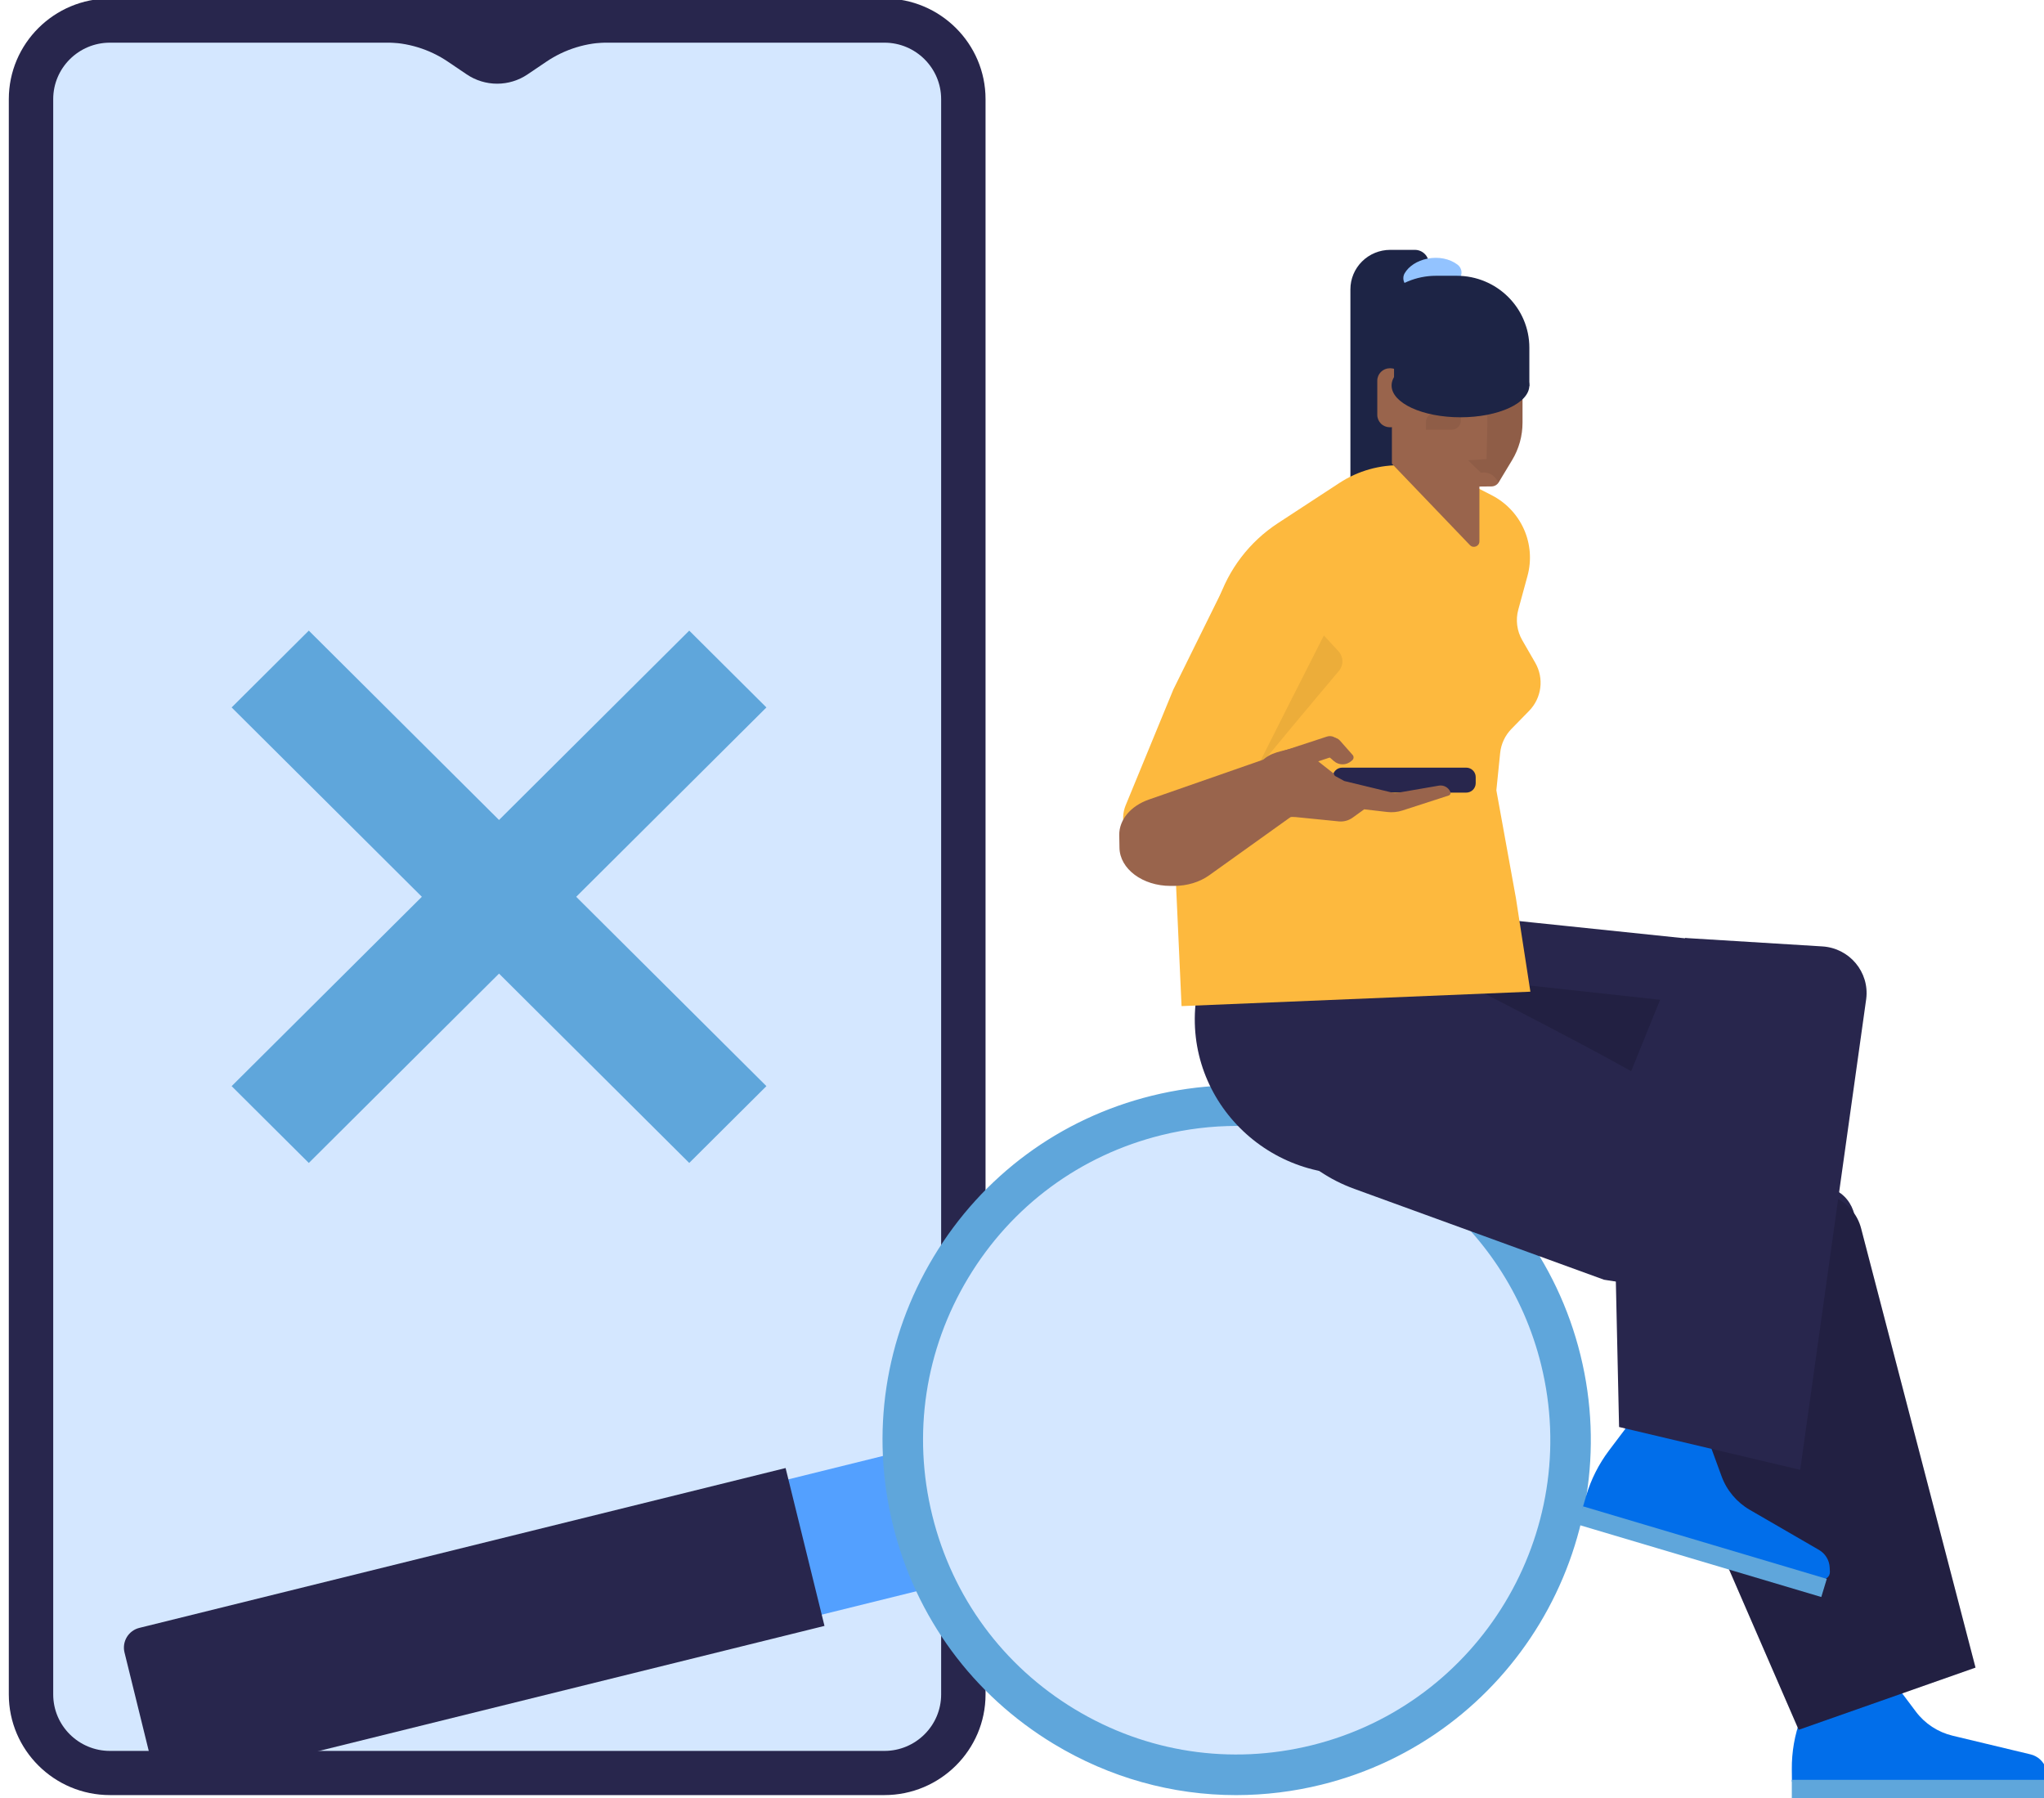
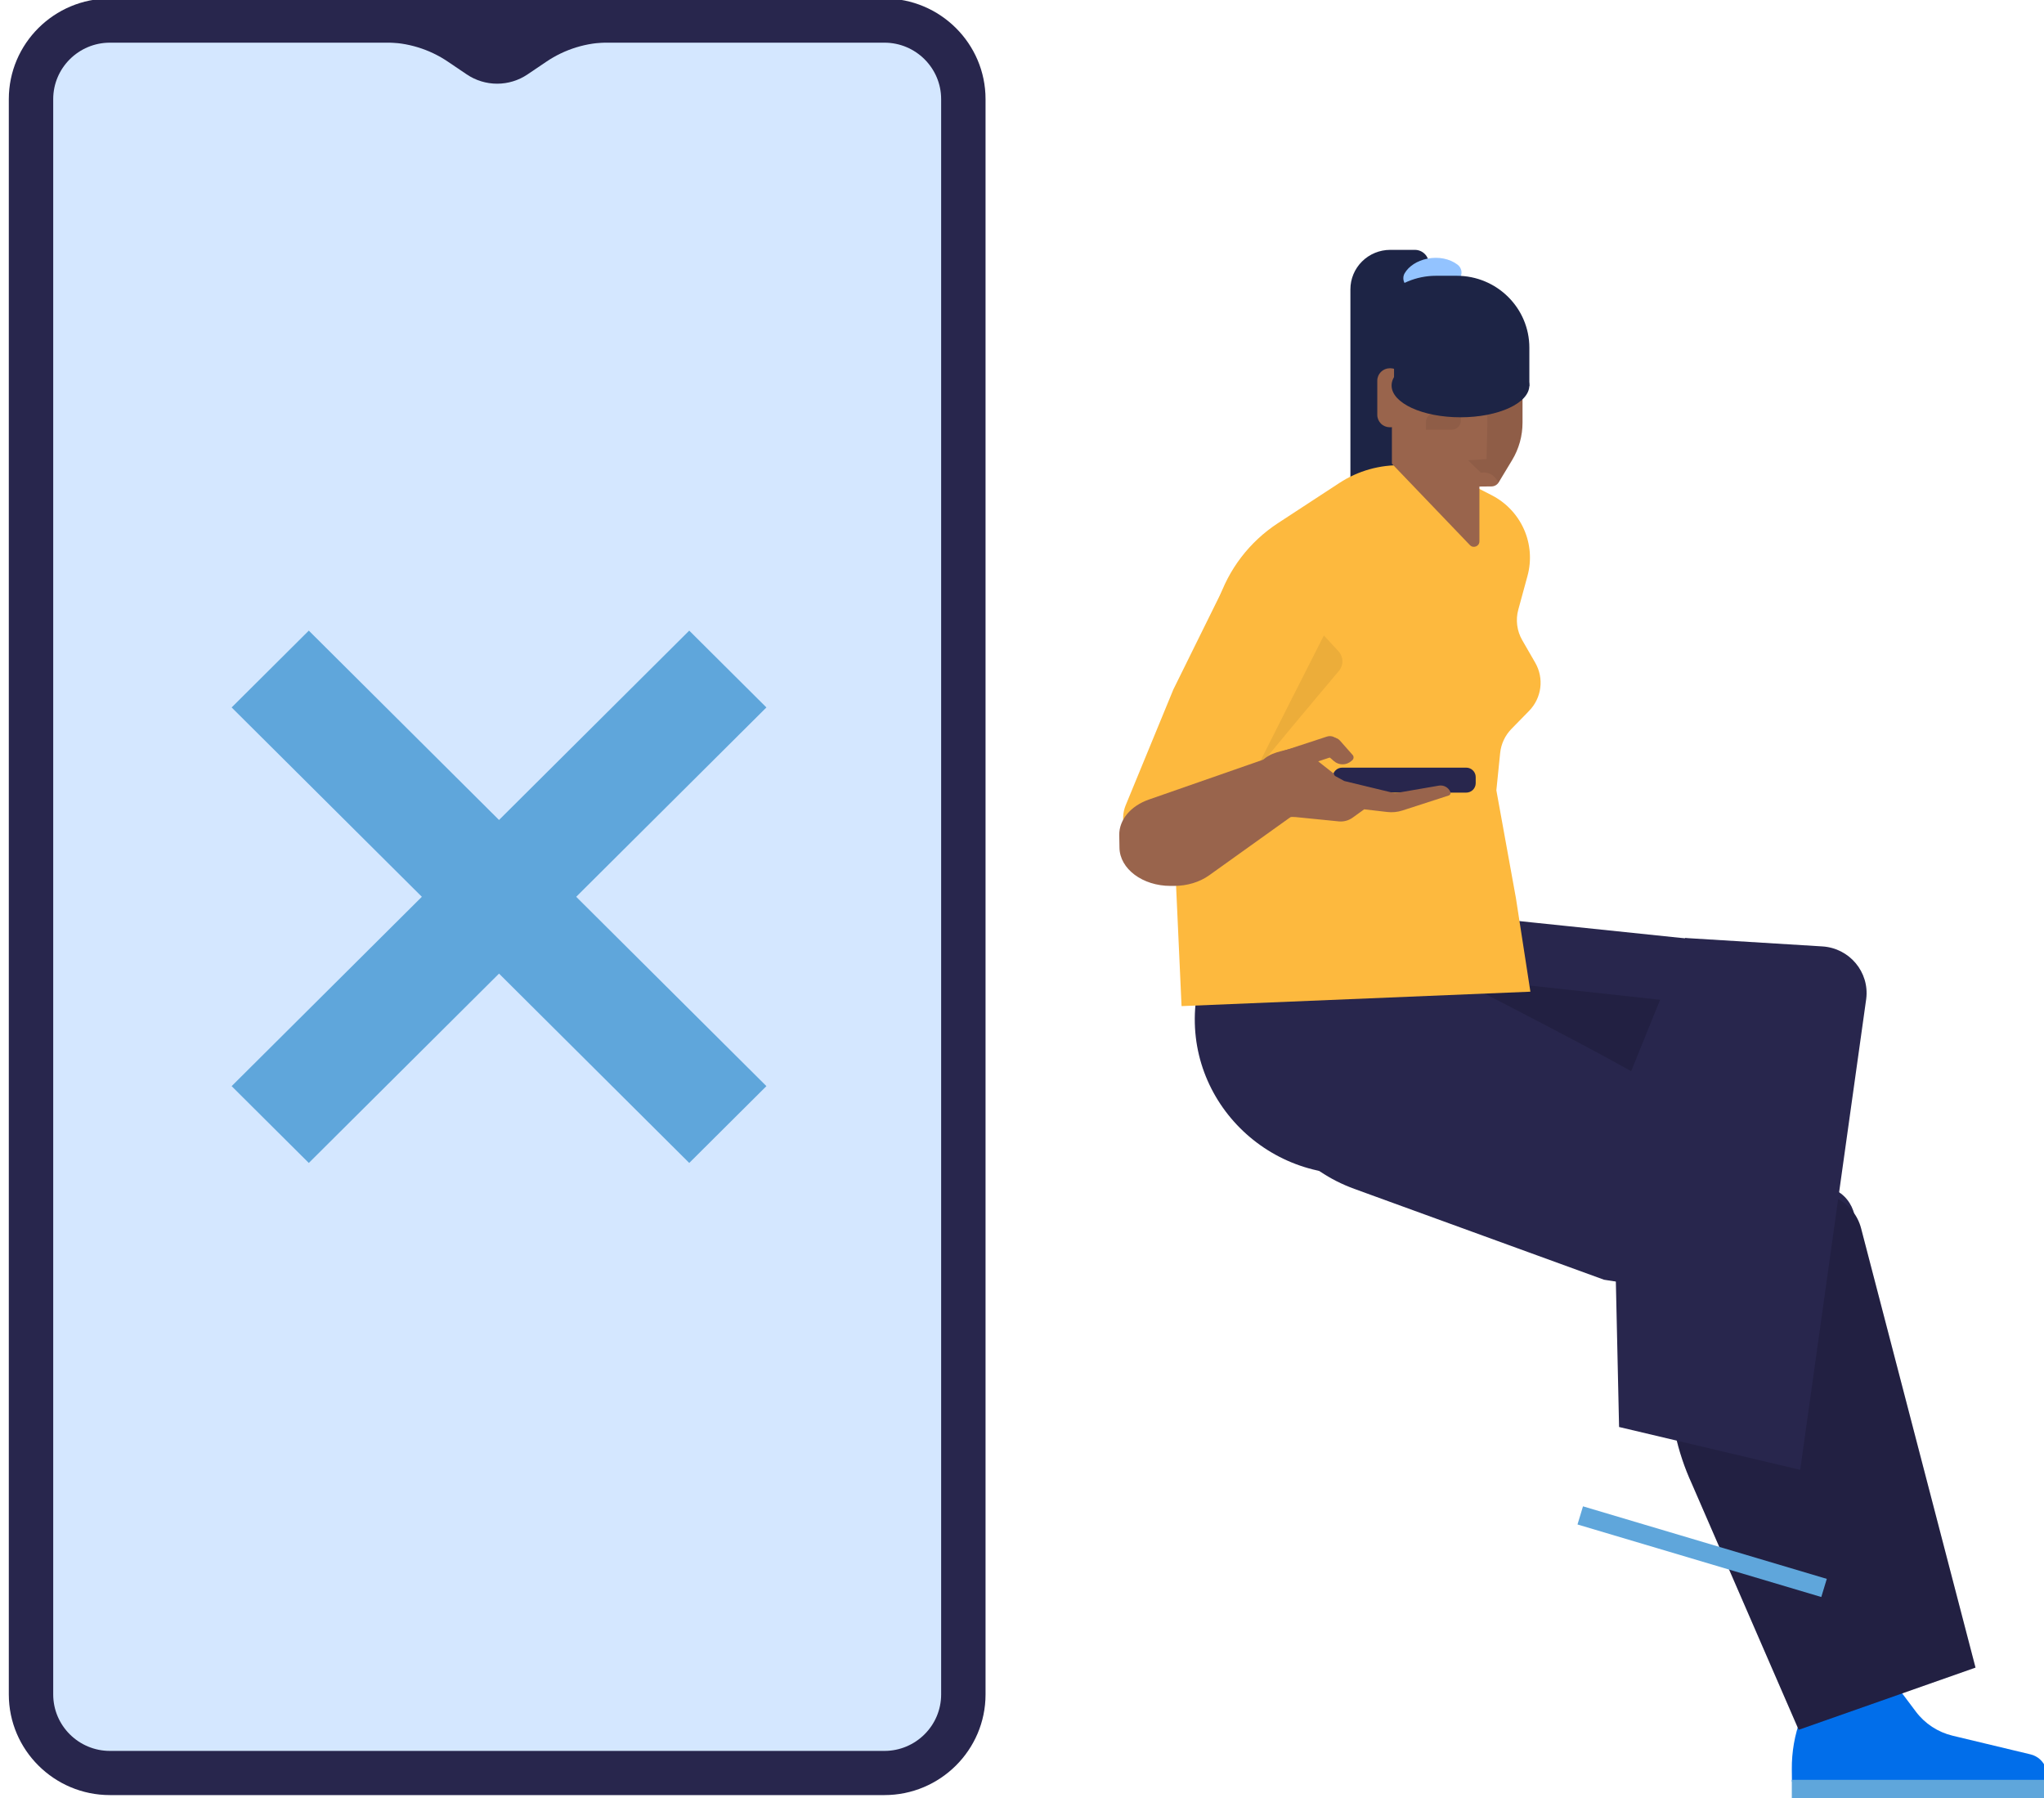
<svg xmlns="http://www.w3.org/2000/svg" width="183" height="161" viewBox="0 0 183 161" fill="none">
  <g clip-path="url(#clip0_2631_17961)">
    <g clip-path="url(#clip1_2631_17961)">
      <path d="M9.844 158.73H79.183C83.086 158.73 86.249 155.582 86.249 151.698V8.875C86.249 4.992 83.086 1.844 79.183 1.844H9.844C5.941 1.844 2.777 4.992 2.777 8.875V151.698C2.777 155.581 5.941 158.73 9.844 158.73Z" fill="#D4E7FF" />
      <path d="M79.182 160.706H9.843C4.85 160.706 0.789 156.665 0.789 151.697V8.874C0.789 3.906 4.85 -0.135 9.843 -0.135H79.182C84.174 -0.135 88.236 3.906 88.236 8.874V151.697C88.236 156.665 84.174 160.706 79.182 160.706ZM9.843 3.82C7.042 3.82 4.764 6.088 4.764 8.874V151.697C4.764 154.484 7.042 156.751 9.843 156.751H79.182C81.982 156.751 84.261 154.484 84.261 151.697V8.874C84.261 6.088 81.982 3.82 79.182 3.82H9.843Z" fill="#28264D" />
      <path d="M44.509 0.844H26.703L28.094 3.796H34.467C36.479 3.796 38.443 4.398 40.106 5.524L41.784 6.658C42.588 7.202 43.537 7.493 44.51 7.493C45.482 7.493 46.431 7.202 47.235 6.658L48.913 5.524C50.576 4.398 52.541 3.796 54.552 3.796H60.925L62.316 0.844H44.509Z" fill="#28264D" />
    </g>
    <g clip-path="url(#clip2_2631_17961)">
-       <path d="M81.817 129.66L84.802 141.775L58.203 148.355L55.219 136.24L81.817 129.66Z" fill="#53A0FF" />
+       <path d="M81.817 129.66L58.203 148.355L55.219 136.24L81.817 129.66Z" fill="#53A0FF" />
      <path d="M13.759 158.543L11.147 147.938C11.089 147.706 11.079 147.465 11.114 147.229C11.15 146.993 11.232 146.767 11.355 146.563C11.478 146.358 11.64 146.18 11.832 146.039C12.024 145.897 12.241 145.795 12.473 145.738L70.335 131.426L73.817 145.56L15.954 159.872C15.723 159.929 15.483 159.94 15.248 159.904C15.012 159.869 14.786 159.787 14.582 159.663C14.378 159.54 14.201 159.377 14.06 159.185C13.918 158.993 13.816 158.775 13.759 158.543Z" fill="#28264D" />
-       <path d="M110.723 158.88C127.229 158.88 140.609 145.473 140.609 128.933C140.609 112.394 127.229 98.986 110.723 98.986C94.217 98.986 80.836 112.394 80.836 128.933C80.836 145.473 94.217 158.88 110.723 158.88Z" fill="#D4E7FF" />
-       <path d="M110.667 160.709C104.961 160.709 99.344 159.153 94.334 156.121C87.086 151.734 81.978 144.782 79.948 136.545C77.919 128.307 79.213 119.772 83.59 112.509C87.968 105.246 94.907 100.127 103.127 98.094C120.097 93.895 137.312 104.315 141.501 121.32C145.69 138.324 135.291 155.573 118.321 159.771C115.817 160.392 113.247 160.707 110.667 160.709ZM110.723 100.799C108.502 100.799 106.247 101.065 103.996 101.622C96.716 103.423 90.572 107.956 86.695 114.388C82.818 120.819 81.672 128.379 83.469 135.674C85.266 142.968 89.791 149.125 96.209 153.01C102.628 156.895 110.172 158.042 117.452 156.242C132.481 152.525 141.69 137.25 137.98 122.191C134.825 109.387 123.331 100.799 110.723 100.799Z" fill="#5FA6DB" />
    </g>
    <g clip-path="url(#clip3_2631_17961)">
      <path d="M20.738 63.334L27.647 56.457L68.617 97.236L61.708 104.113L20.738 63.334Z" fill="#5FA6DB" />
      <path d="M20.738 97.237L61.707 56.457L68.617 63.334L27.647 104.114L20.738 97.237Z" fill="#5FA6DB" />
    </g>
    <g clip-path="url(#clip4_2631_17961)">
      <path d="M160.433 89.307C160.819 87.249 159.386 84.94 157.292 84.675L129.163 81.747C125.87 81.368 107.942 82.869 107.942 82.869L107.087 89.455C105.882 98.728 114.086 106.506 123.384 104.905L146.852 100.861L158.273 95.979L160.433 89.307Z" fill="#28264D" />
      <path d="M165.192 112.415C166.566 110.825 166.493 108.116 164.813 106.848L137.951 89.249C135.292 87.287 119.013 79.697 119.013 79.697L114.944 84.975C109.217 92.406 112.39 103.207 121.248 106.432L143.609 114.568L159.952 117.121L165.192 112.415Z" fill="#28264D" />
      <path d="M183.296 158.665L183.167 158.297C183.061 157.993 182.879 157.721 182.638 157.504C182.398 157.288 182.106 157.135 181.79 157.06L174.823 155.391C173.502 155.075 172.335 154.31 171.525 153.23L169.923 151.096C169.742 150.855 169.507 150.66 169.237 150.525C168.966 150.39 168.668 150.32 168.365 150.32H162.027V151.658L161.207 153.879C160.674 155.324 160.408 156.853 160.422 158.392L160.433 159.517H170.296L170.296 159.518H182.684C182.788 159.518 182.89 159.494 182.982 159.447C183.074 159.4 183.153 159.332 183.213 159.248C183.273 159.165 183.312 159.068 183.326 158.966C183.341 158.865 183.331 158.762 183.296 158.665Z" fill="#016EEA" />
      <path d="M160.422 159.34H183.211V161.036H160.422V159.34Z" fill="#5FA6DB" />
      <path d="M161.037 154.86L176.868 149.293L166.621 109.958C166.007 107.62 163.529 106.28 161.213 107.035L149.524 110.845L149.496 123.765C149.489 126.887 150.161 129.974 151.464 132.816L161.037 154.86Z" fill="#28264D" />
      <path opacity="0.15" d="M152.513 89.929L148.691 95.497C148.691 95.497 149.365 98.392 148.241 97.279C147.117 96.165 130.031 87.478 130.031 87.478L152.513 89.929Z" fill="black" />
      <path d="M127.921 43.811H120.902V25.902C120.902 24.965 121.278 24.066 121.947 23.404C122.615 22.741 123.522 22.369 124.468 22.369H126.673C127.004 22.369 127.321 22.499 127.555 22.731C127.79 22.963 127.921 23.278 127.921 23.606L127.921 43.811Z" fill="#1D2445" />
      <path d="M119.916 43.238L114.419 46.833C111.867 48.5 109.969 50.985 109.042 53.872C107.627 58.286 105.668 64.779 105.378 67.74C105.177 69.794 105.288 79.155 105.288 79.155L105.785 90.073L137.017 88.781L135.722 80.409L133.97 70.754L134.31 67.409C134.393 66.599 134.749 65.841 135.32 65.256L136.902 63.639C137.452 63.077 137.802 62.352 137.901 61.575C138 60.798 137.841 60.01 137.449 59.33L136.288 57.316C135.809 56.486 135.682 55.502 135.933 54.58L136.759 51.552C137.136 50.166 137.023 48.694 136.439 47.38C135.855 46.067 134.834 44.991 133.547 44.332L128.483 41.74L125.55 41.653C123.552 41.593 121.584 42.147 119.916 43.238Z" fill="#FDB93E" />
      <path d="M102.801 76.322L101.981 75.807C101.373 75.426 100.92 74.846 100.7 74.167C100.481 73.488 100.51 72.754 100.782 72.094L105.051 61.725L109.329 53.062C110.62 50.448 113.943 49.565 116.381 51.188L121.432 54.552L106.895 75.295C106.701 75.636 106.44 75.935 106.127 76.174C105.813 76.412 105.454 76.584 105.07 76.68C104.687 76.776 104.289 76.794 103.898 76.732C103.508 76.671 103.135 76.531 102.801 76.322Z" fill="#FDB93E" />
      <path d="M126.539 25.798C126.381 25.798 126.227 25.756 126.09 25.678C125.954 25.6 125.84 25.488 125.761 25.353C125.682 25.218 125.641 25.064 125.641 24.908C125.64 24.752 125.682 24.598 125.76 24.463C126.128 23.829 126.883 23.341 127.78 23.159C128.776 22.956 129.765 23.149 130.492 23.69C130.587 23.761 130.666 23.849 130.726 23.949C130.787 24.05 130.826 24.161 130.843 24.277C130.859 24.393 130.853 24.511 130.823 24.624C130.794 24.738 130.743 24.844 130.672 24.938C130.601 25.031 130.512 25.11 130.41 25.17C130.309 25.229 130.196 25.268 130.079 25.285C129.962 25.301 129.843 25.295 129.729 25.266C129.615 25.237 129.507 25.186 129.413 25.115C129.102 24.884 128.625 24.806 128.142 24.904C127.703 24.994 127.408 25.198 127.32 25.351C127.241 25.487 127.127 25.6 126.99 25.678C126.853 25.757 126.697 25.798 126.539 25.798Z" fill="#93C3FF" />
      <path d="M126.451 38.281L136.924 34.57V31.131C136.924 27.573 134.013 24.689 130.422 24.689H128.576C124.985 24.689 122.074 27.573 122.074 31.131V33.944C122.075 36.339 124.034 38.281 126.451 38.281Z" fill="#1D2445" />
      <path d="M132.453 48.467V34.051H124.617V41.513L131.604 48.803C131.91 49.123 132.453 48.908 132.453 48.467Z" fill="#99644C" />
      <path d="M124.684 39.501L128.642 43.372C128.714 43.442 128.799 43.498 128.893 43.535C128.987 43.573 129.087 43.592 129.188 43.591L133.532 43.547C133.664 43.546 133.793 43.511 133.906 43.447C134.02 43.382 134.116 43.289 134.183 43.177L135.382 41.19C135.99 40.181 136.311 39.028 136.311 37.853V33.969H124.684L124.684 39.501Z" fill="#99644C" />
      <path opacity="0.07" d="M129.972 38.471H127.664V37.784C127.664 37.335 128.031 36.971 128.485 36.971H130.793V37.658C130.793 37.873 130.707 38.08 130.553 38.233C130.399 38.385 130.19 38.471 129.972 38.471ZM133.16 36.021V38.071L133.09 41.1L131.44 41.209L132.585 42.321C132.585 42.321 133.017 42.215 133.483 42.455C133.978 42.711 134.154 43.309 134.186 43.177C134.218 43.043 134.802 42.079 135.35 41.192C135.981 40.171 136.314 38.998 136.315 37.801L136.317 34.57L133.16 36.021Z" fill="black" />
      <path d="M124.426 32.969H124.492C124.789 32.97 125.072 33.087 125.282 33.294C125.491 33.502 125.609 33.783 125.61 34.076V37.144C125.609 37.437 125.491 37.718 125.282 37.926C125.072 38.133 124.789 38.25 124.492 38.251H124.426C124.13 38.25 123.846 38.133 123.637 37.926C123.428 37.718 123.31 37.437 123.309 37.144V34.076C123.31 33.783 123.428 33.502 123.637 33.294C123.846 33.087 124.13 32.97 124.426 32.969Z" fill="#99644C" />
      <path d="M130.756 37.358C134.162 37.358 136.922 36.084 136.922 34.512C136.922 32.94 134.162 31.666 130.756 31.666C127.351 31.666 124.59 32.94 124.59 34.512C124.59 36.084 127.351 37.358 130.756 37.358Z" fill="#1D2445" />
      <path d="M124.809 30.691H126.888V34.595H124.809V30.691Z" fill="#1D2445" />
      <path opacity="0.07" d="M119.832 58.303L118.527 56.893C118.527 56.893 111.999 69.738 112.354 69.145C112.641 68.665 117.889 62.419 119.876 60.06C120.084 59.812 120.195 59.497 120.187 59.173C120.179 58.85 120.053 58.541 119.832 58.303Z" fill="black" />
      <path d="M114.428 67.545L102.864 71.579C101.226 72.15 100.185 73.397 100.207 74.763L100.226 75.894C100.256 77.788 102.293 79.311 104.794 79.311H105.116C106.283 79.311 107.403 78.973 108.252 78.366L116.895 72.183L114.428 67.545Z" fill="#99644C" />
      <path d="M131.269 70.96H120.171C119.946 70.96 119.73 70.87 119.57 70.712C119.411 70.555 119.321 70.34 119.32 70.117V69.566C119.32 69.102 119.703 68.723 120.171 68.723H131.269C131.737 68.723 132.12 69.102 132.12 69.566V70.117C132.119 70.34 132.029 70.555 131.87 70.712C131.71 70.87 131.494 70.96 131.269 70.96Z" fill="#28264D" />
      <path d="M107.57 73.144L109.754 76.714L112.377 74.842C112.781 74.274 113.327 73.819 113.961 73.522C114.596 73.226 115.297 73.097 115.996 73.149L116.027 73.152L119.853 73.534C120.297 73.58 120.742 73.461 121.102 73.2L122.137 72.454L124.179 72.691C124.645 72.749 125.119 72.704 125.564 72.558L129.705 71.217C129.735 71.208 129.763 71.193 129.787 71.173C129.81 71.153 129.83 71.128 129.844 71.1C129.859 71.073 129.867 71.043 129.87 71.012C129.872 70.981 129.869 70.95 129.859 70.921C129.857 70.919 129.857 70.917 129.857 70.916L129.852 70.904C129.772 70.706 129.626 70.542 129.438 70.438C129.25 70.334 129.032 70.297 128.82 70.334L124.884 71.015L120.356 69.921L119.563 69.488C119.524 69.466 119.491 69.435 119.467 69.396C119.443 69.358 119.43 69.314 119.428 69.27L117.887 68.057V66.636C117.53 66.611 117.172 66.638 116.823 66.715L115 67.171C113.963 67.43 113.187 67.621 112.394 68.877L107.57 73.144Z" fill="#99644C" />
      <path d="M118.012 66.899L119.427 68.138C119.869 68.524 120.531 68.525 120.973 68.141L121.071 68.057C121.104 68.028 121.131 67.993 121.151 67.954C121.17 67.915 121.182 67.873 121.185 67.829C121.187 67.786 121.182 67.742 121.168 67.701C121.154 67.66 121.131 67.622 121.102 67.589L119.969 66.305C119.822 66.139 119.616 66.038 119.394 66.023C119.173 66.009 118.955 66.082 118.788 66.227L118.012 66.899Z" fill="#99644C" />
      <path d="M118.803 65.942L114.305 67.417L115.051 69.145L120.189 67.438L119.859 66.466C119.789 66.258 119.639 66.086 119.441 65.988C119.243 65.89 119.013 65.874 118.803 65.942Z" fill="#99644C" />
      <path opacity="0.15" d="M161.037 154.86L176.868 149.293L166.621 109.958C166.007 107.62 163.529 106.28 161.213 107.035L149.524 110.845L149.496 123.765C149.489 126.887 150.161 129.974 151.464 132.816L161.037 154.86Z" fill="black" />
-       <path d="M163.83 140.723L163.813 140.334C163.799 140.012 163.704 139.699 163.536 139.424C163.368 139.148 163.133 138.919 162.853 138.756L156.664 135.172C155.491 134.493 154.595 133.428 154.133 132.163L153.218 129.663C153.115 129.38 152.947 129.126 152.727 128.92C152.507 128.714 152.241 128.562 151.951 128.476L145.88 126.67L145.492 127.952L144.063 129.845C143.132 131.078 142.434 132.466 142.001 133.944L141.684 135.025L151.13 137.835L151.13 137.835L162.995 141.365C163.094 141.395 163.199 141.4 163.3 141.382C163.402 141.363 163.498 141.321 163.58 141.258C163.662 141.195 163.727 141.114 163.77 141.02C163.814 140.927 163.834 140.825 163.83 140.723Z" fill="#016EEA" />
      <path d="M141.726 134.855L163.554 141.349L163.061 142.973L141.234 136.48L141.726 134.855Z" fill="#5FA6DB" />
      <path d="M144.956 127.752L161.173 131.589L167.083 89.428C167.388 87.032 165.588 84.877 163.154 84.728L150.872 83.973L146.013 95.962C144.838 98.859 144.307 101.972 144.454 105.091L144.956 127.752Z" fill="#28264D" />
    </g>
  </g>
  <defs>
    <clipPath id="clip0_2631_17961">
      <rect width="183" height="161" fill="white" />
    </clipPath>
    <clipPath id="clip1_2631_17961">
      <rect width="87.447" height="160.841" fill="white" transform="translate(0.789 -0.135)" />
    </clipPath>
    <clipPath id="clip2_2631_17961">
-       <rect width="131.336" height="63.542" fill="white" transform="translate(11.094 97.162)" />
-     </clipPath>
+       </clipPath>
    <clipPath id="clip3_2631_17961">
      <rect width="47.88" height="47.657" fill="white" transform="translate(20.738 56.457)" />
    </clipPath>
    <clipPath id="clip4_2631_17961">
      <rect width="83.124" height="138.668" fill="white" transform="translate(100.207 22.369)" />
    </clipPath>
  </defs>
</svg>